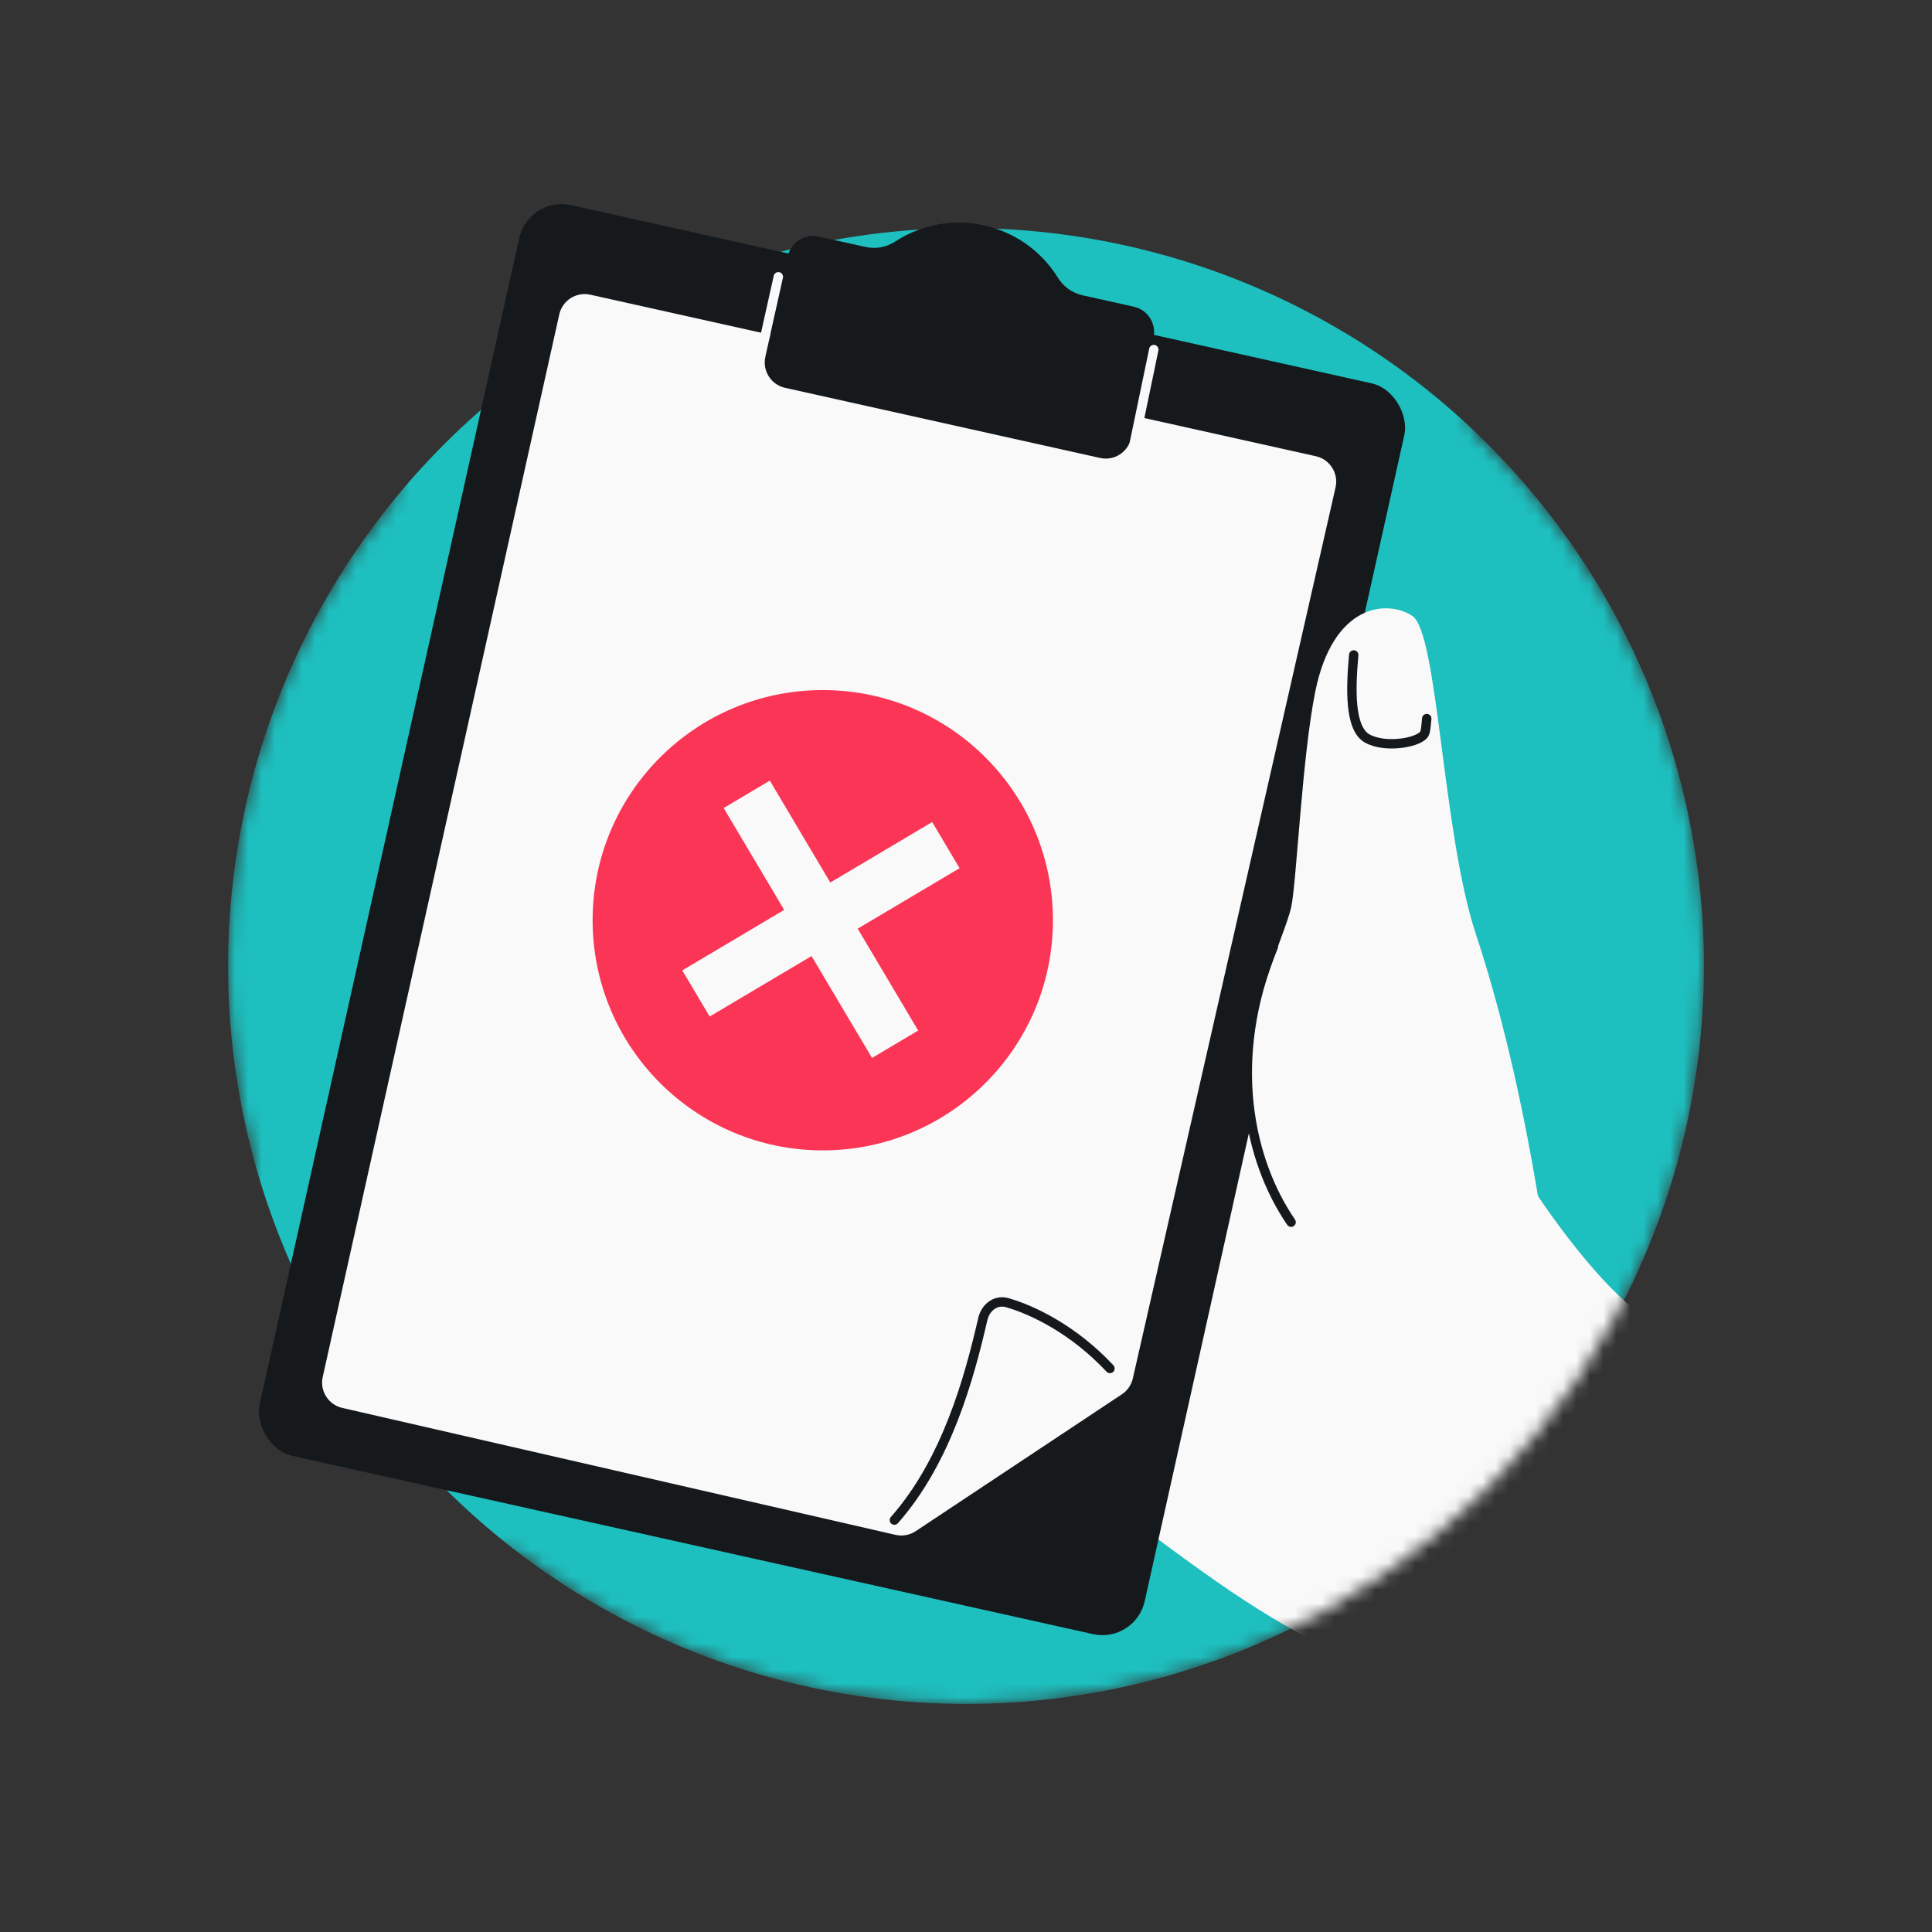
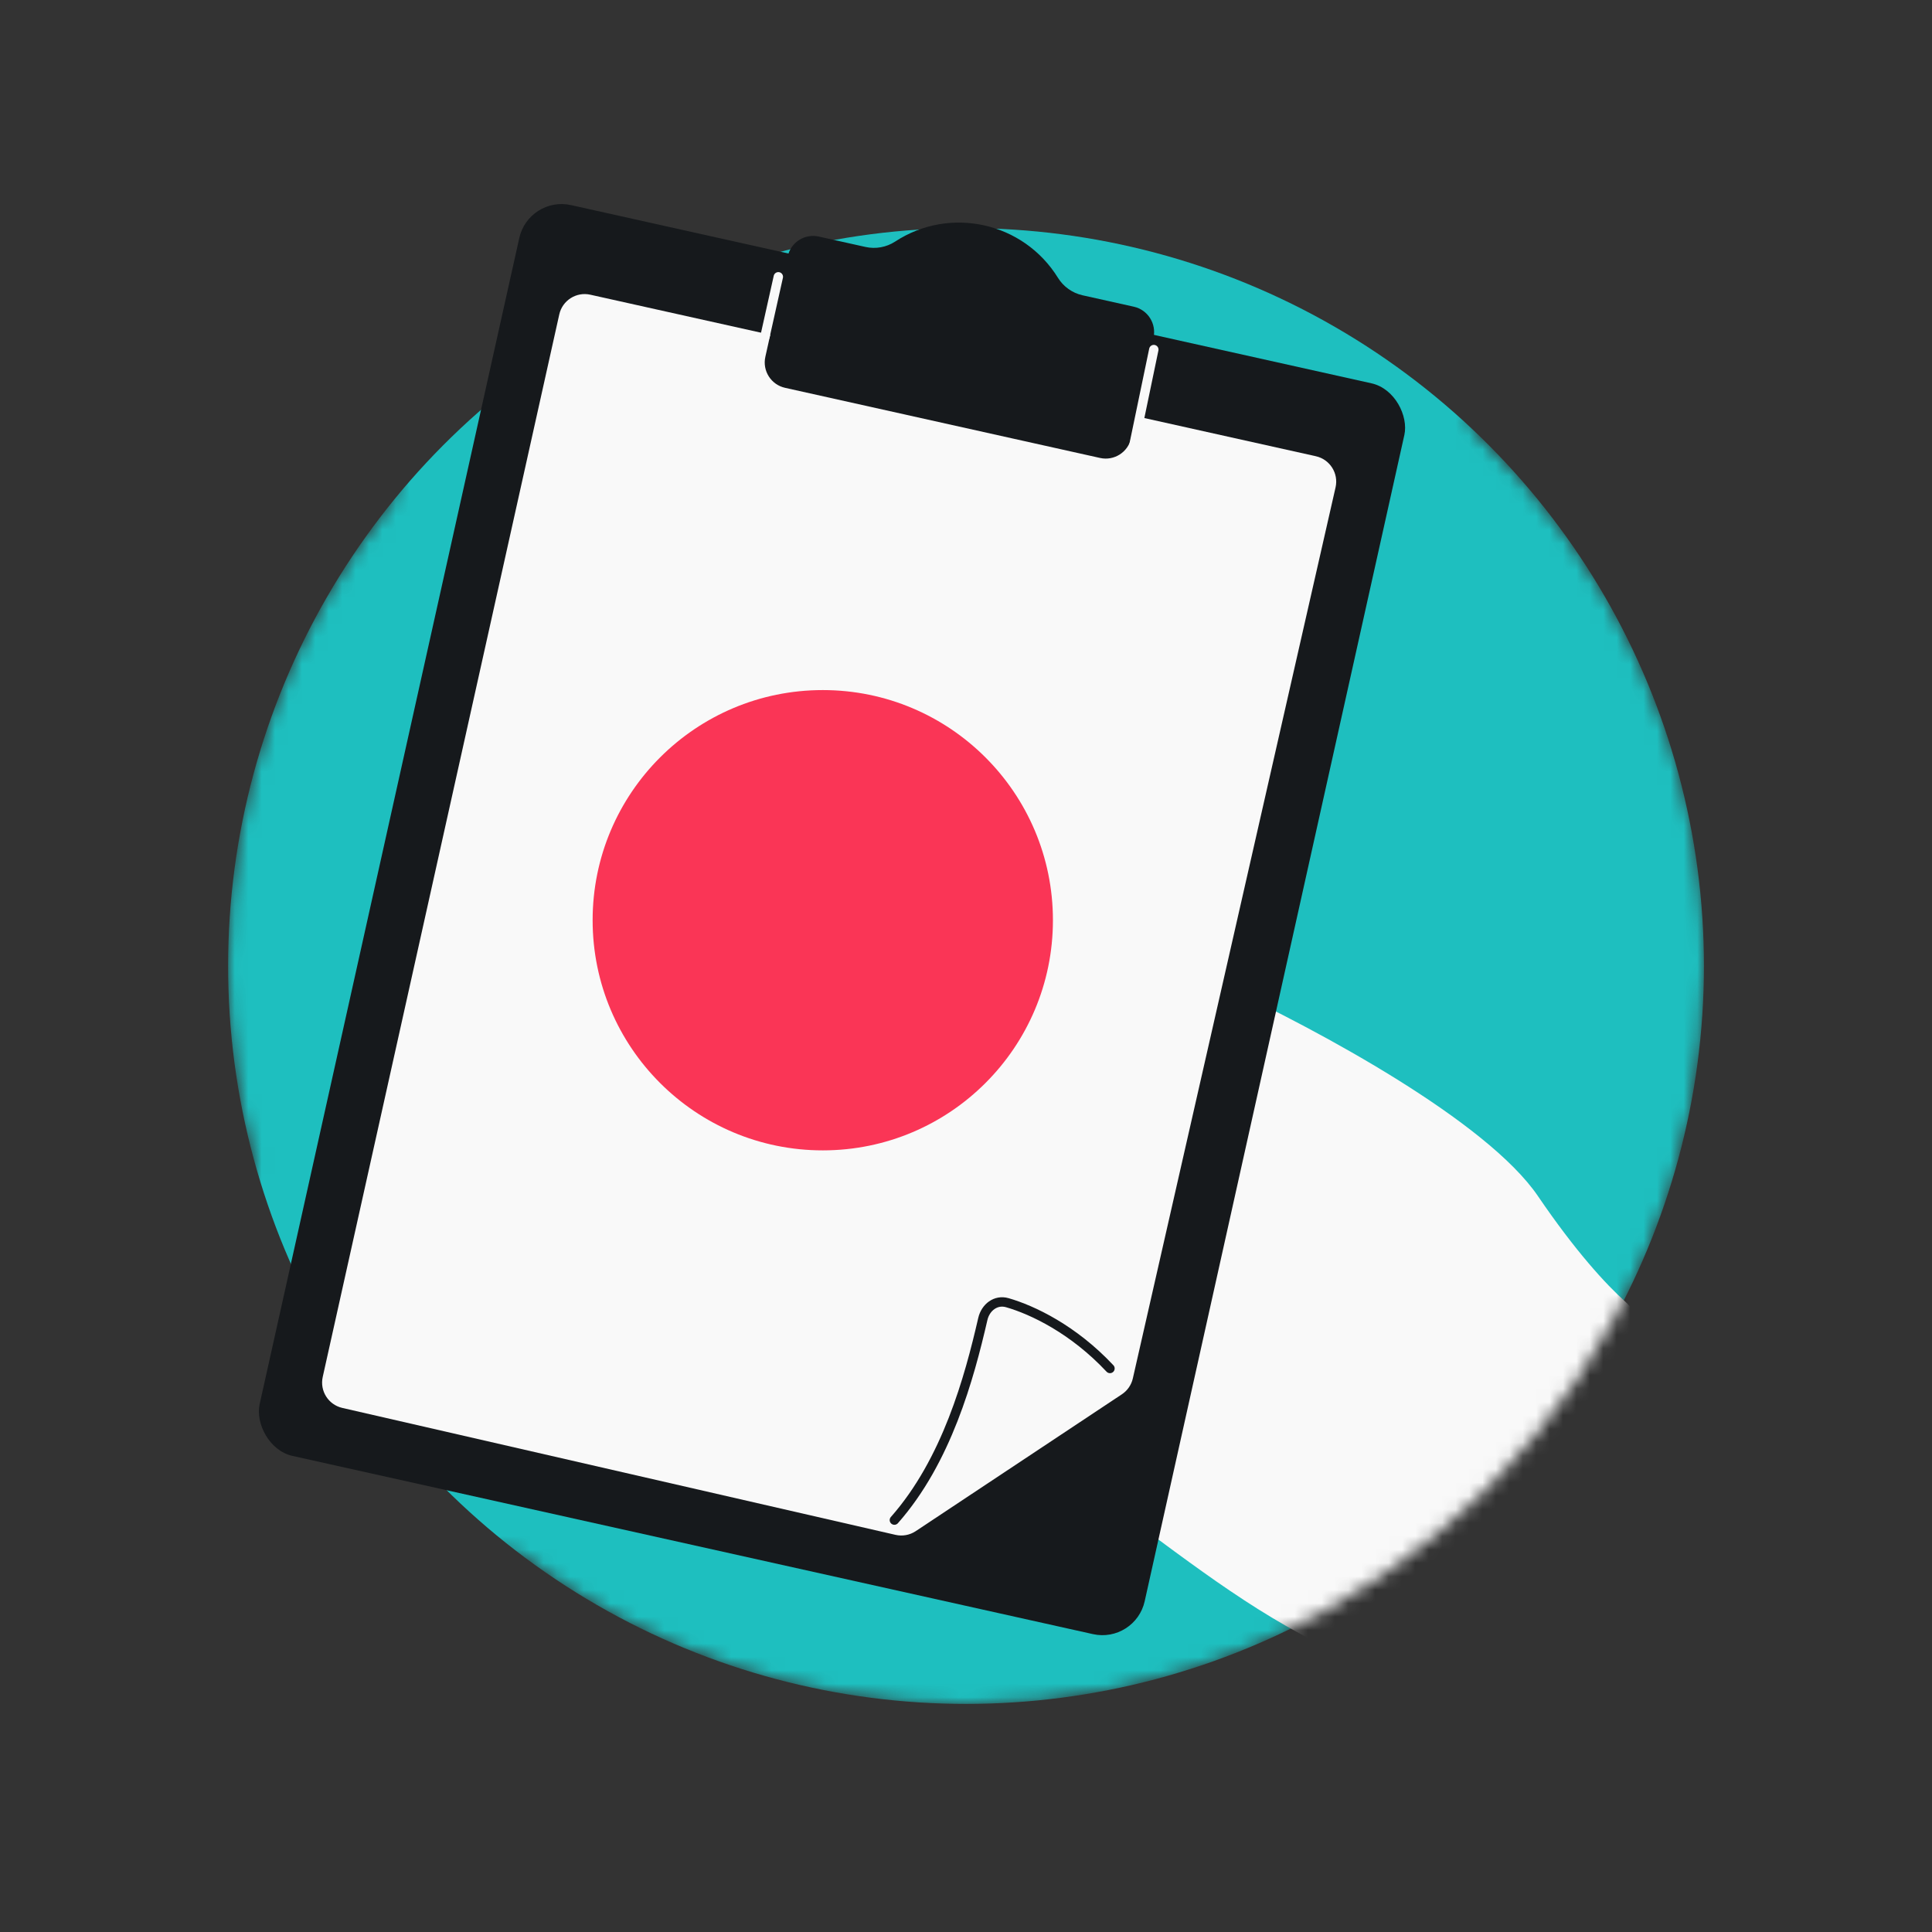
<svg xmlns="http://www.w3.org/2000/svg" width="144" height="144" viewBox="0 0 144 144" fill="none">
  <rect x="0" y="0" width="144" height="144" fill="#333333" stroke="none" />
  <mask id="mask0_11174_3803" style="mask-type:alpha" maskUnits="userSpaceOnUse" x="14" y="6" width="114" height="121">
    <path fill-rule="evenodd" clip-rule="evenodd" d="M111.821 20.693L36.002 6.001L29.314 37.317C21.616 46.78 17.002 58.851 17.002 72C17.002 77.169 17.715 82.172 19.048 86.915L14 110.696L38.712 115.784C47.953 122.822 59.49 127 72.002 127C102.378 127 127.002 102.376 127.002 72C127.002 56.13 120.281 41.83 109.53 31.791L111.821 20.693Z" fill="#D9D9D9" />
  </mask>
  <g mask="url(#mask0_11174_3803)">
    <circle cx="72.002" cy="72" r="55" fill="#1EBFBF" />
-     <path d="M80.73 110.625C87.39 115.426 92.109 119.35 98.04 122.369C98.523 122.615 99.083 122.624 99.533 122.323C101.743 120.843 107.446 116.102 111.726 112.723C115.898 109.43 119.743 103.569 121.794 99.903C122.316 98.969 121.955 97.751 121.158 97.037C119.686 95.72 117.424 93.255 114.632 89.154C110.824 83.562 98.323 76.811 91.16 73.468C90.208 73.024 89.091 73.436 88.652 74.39C83.373 85.877 75.45 106.818 80.73 110.625Z" fill="#F9F9F9" />
+     <path d="M80.73 110.625C87.39 115.426 92.109 119.35 98.04 122.369C98.523 122.615 99.083 122.624 99.533 122.323C101.743 120.843 107.446 116.102 111.726 112.723C115.898 109.43 119.743 103.569 121.794 99.903C122.316 98.969 121.955 97.751 121.158 97.037C119.686 95.72 117.424 93.255 114.632 89.154C110.824 83.562 98.323 76.811 91.16 73.468C90.208 73.024 89.091 73.436 88.652 74.39Z" fill="#F9F9F9" />
    <rect x="39.407" y="14.585" width="67.582" height="95.511" rx="3.229" transform="rotate(12.552 39.407 14.585)" fill="#16191C" />
    <path d="M41.685 23.435C41.918 22.391 42.953 21.733 43.997 21.965L98.077 34.005C99.124 34.239 99.783 35.279 99.545 36.326L84.435 102.739C84.325 103.224 84.032 103.648 83.618 103.923L68.251 114.124C67.809 114.418 67.265 114.517 66.747 114.399L25.512 104.938C24.474 104.7 23.823 103.669 24.054 102.629L41.685 23.435Z" fill="#F9F9F9" />
    <path d="M58.515 28.906L81.995 34.134C83.039 34.366 84.074 33.708 84.307 32.664L85.975 25.171C86.207 24.126 85.549 23.091 84.505 22.859L80.687 22.009C79.926 21.839 79.265 21.37 78.854 20.706C76.286 16.557 70.805 15.337 66.719 18.005C66.065 18.431 65.268 18.576 64.506 18.406L61.025 17.631C59.98 17.399 58.946 18.057 58.713 19.101L57.045 26.594C56.812 27.639 57.47 28.674 58.515 28.906Z" fill="#16191C" />
    <path d="M58.012 20.631L57.017 25.087M85.998 26.055L84.356 33.946" stroke="#F9F9F9" stroke-width="0.7" stroke-linecap="round" />
    <path d="M66.662 113.299C70.558 108.886 72.242 102.711 73.253 98.314C73.453 97.444 74.221 96.848 75.078 97.095C76.956 97.636 79.992 99.074 82.731 101.998" stroke="#16191C" stroke-width="0.7" stroke-linecap="round" />
    <circle cx="61.325" cy="68.588" r="17.154" fill="#FA3556" />
-     <path d="M60.488 71.259L64.996 78.853L68.436 76.811L63.928 69.217L71.522 64.709L69.48 61.27L61.886 65.777L57.379 58.183L53.939 60.225L58.447 67.819L50.852 72.327L52.894 75.766L60.488 71.259Z" fill="#F9F9F9" />
-     <path d="M109.995 69.597C111.747 74.886 113.391 81.574 114.704 89.599C112.889 98.074 95.594 95.078 93.194 82.737C92.064 76.926 95.753 69.953 96.249 67.563C96.641 65.672 97.054 56.352 98.039 51.517C99.356 45.05 103.346 44.653 105.266 45.907C107.186 47.161 107.502 62.071 109.995 69.597Z" fill="#F9F9F9" />
-     <path d="M94.901 70.579C91.444 78.953 93.074 86.482 96.231 91.096" stroke="#16191C" stroke-width="0.7" stroke-linecap="round" />
-     <path d="M106.34 53.561C106.293 54.153 106.237 54.559 106.191 54.63C105.941 55.332 103.289 55.819 101.906 55.043C100.576 54.297 100.67 51.34 100.899 48.817" stroke="#16191C" stroke-width="0.7" stroke-linecap="round" stroke-linejoin="round" />
  </g>
</svg>